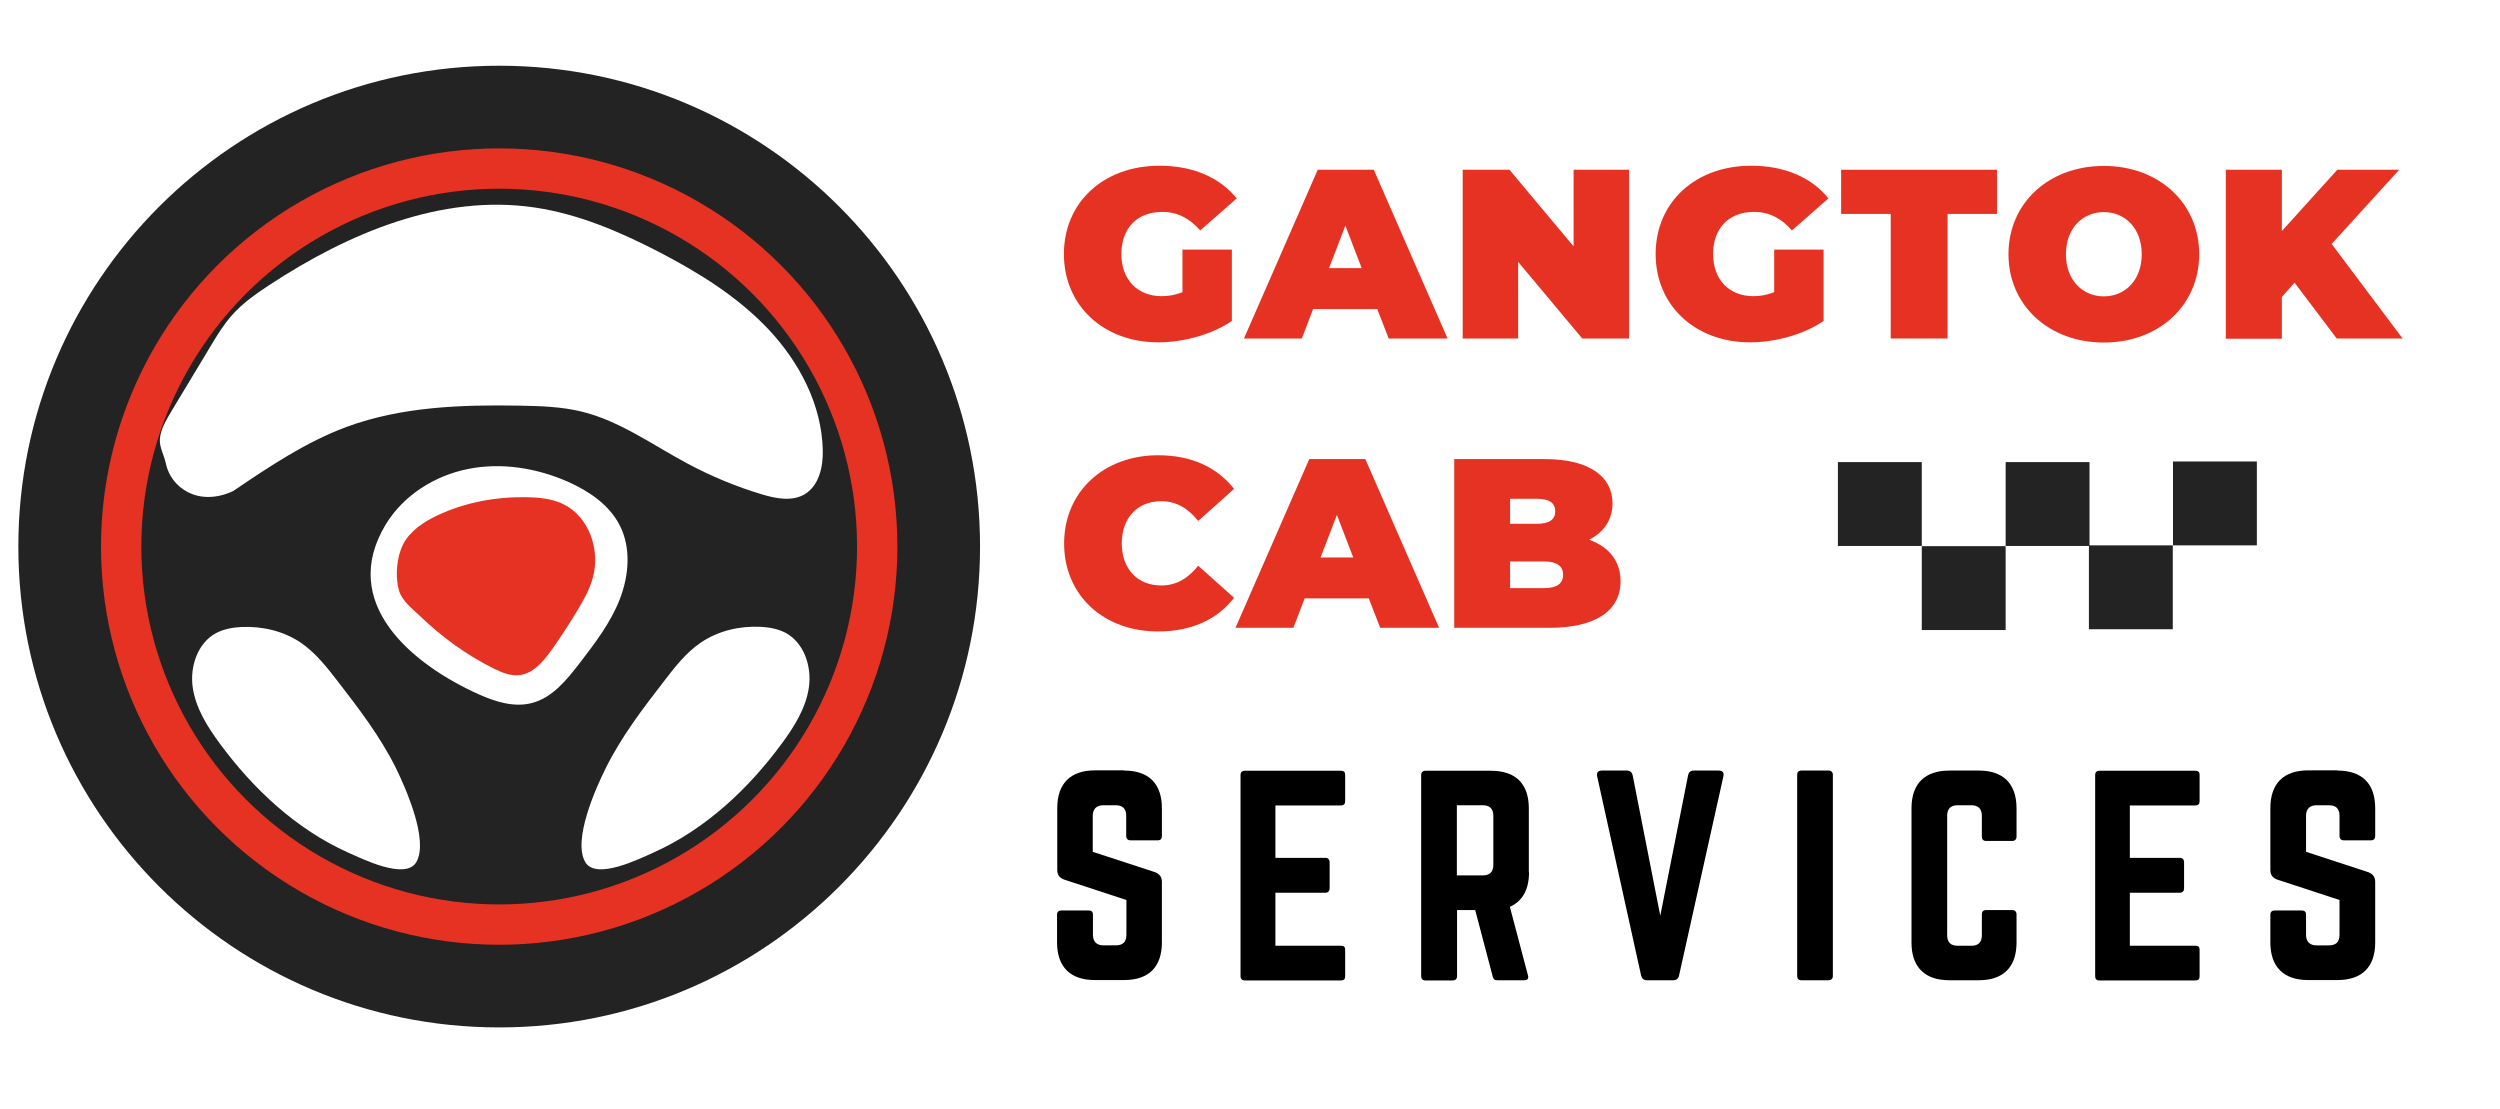
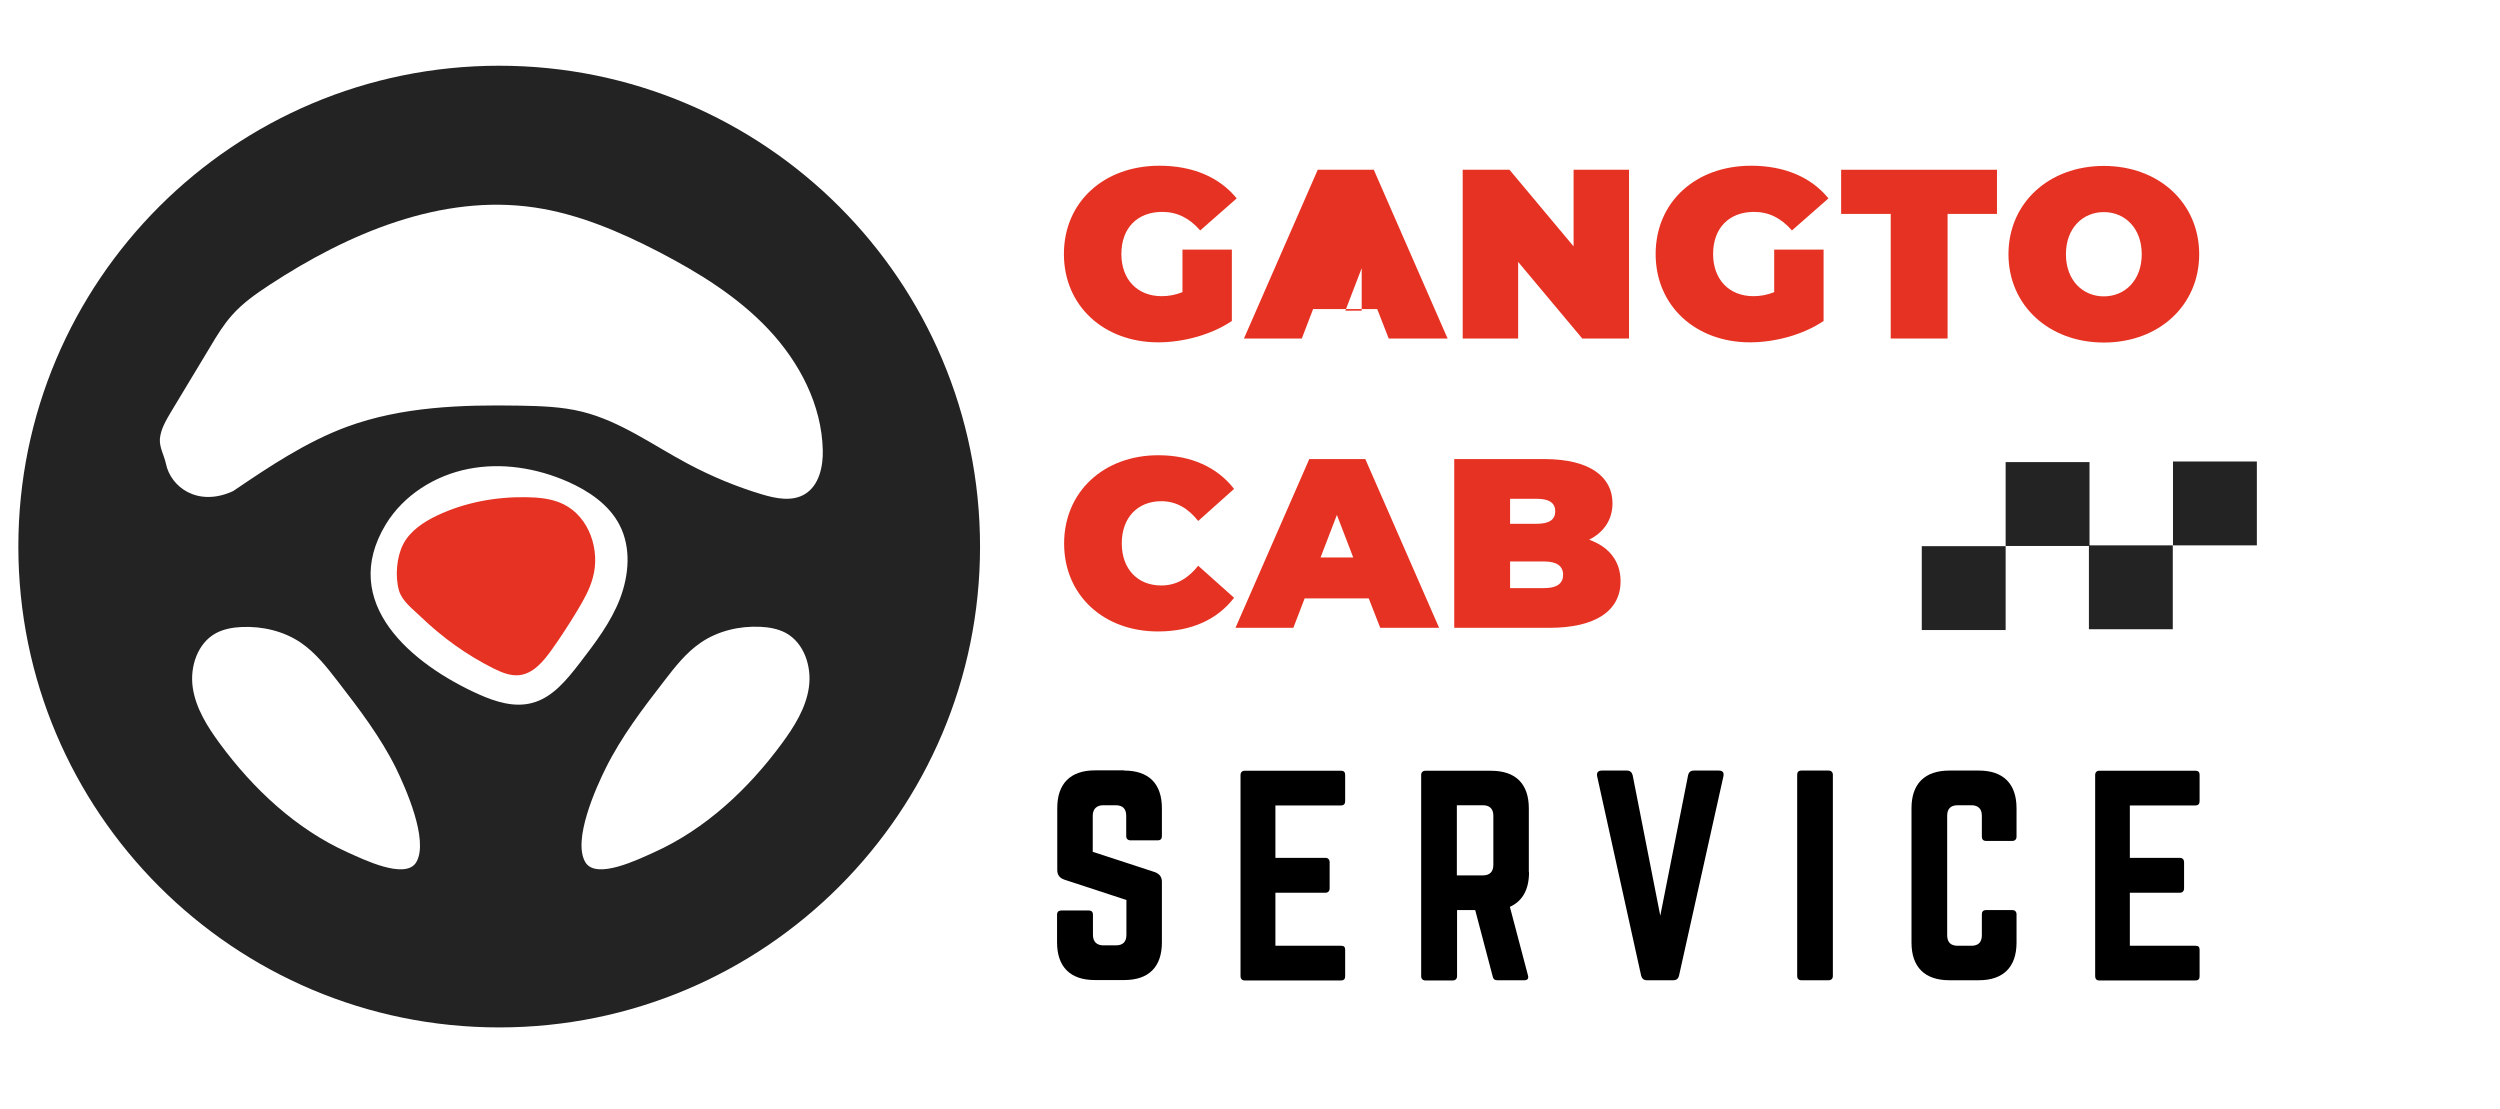
<svg xmlns="http://www.w3.org/2000/svg" version="1.1" id="Layer_1" x="0px" y="0px" viewBox="0 0 124 55" style="enable-background:new 0 0 124 55;" xml:space="preserve">
  <style type="text/css">
	.st0{fill:#232324;}
	.st1{fill:#E63222;}
	.st2{fill:none;stroke:#E63222;stroke-width:2;stroke-miterlimit:10;}
</style>
  <path class="st0" d="M24.76,3.26c-13.17,0-23.85,10.68-23.85,23.85c0,13.17,10.68,23.85,23.85,23.85  c13.17,0,23.85-10.68,23.85-23.85C48.61,13.94,37.93,3.26,24.76,3.26z M20.65,42.76c-0.53,0.91-2.68-0.16-3.4-0.48  c-2.56-1.15-4.69-3.15-6.34-5.39c-0.62-0.84-1.2-1.76-1.35-2.79c-0.15-1.03,0.24-2.21,1.16-2.7c0.38-0.2,0.82-0.28,1.25-0.3  c1.04-0.05,2.11,0.2,2.97,0.79c0.72,0.5,1.27,1.2,1.81,1.9c1.06,1.37,2.12,2.76,2.89,4.31C20.11,39.07,21.28,41.67,20.65,42.76z   M26.38,34.87c-0.88,0.23-1.8-0.06-2.63-0.43c-3.3-1.48-6.99-4.52-4.61-8.44c0.88-1.44,2.42-2.41,4.08-2.74  c1.65-0.33,3.39-0.05,4.94,0.63c1.04,0.46,2.05,1.14,2.57,2.15c0.58,1.12,0.47,2.48,0.02,3.66c-0.45,1.17-1.23,2.19-1.99,3.18  C28.11,33.72,27.4,34.61,26.38,34.87z M40.12,34.1c-0.15,1.03-0.73,1.95-1.35,2.79c-1.65,2.24-3.78,4.24-6.34,5.39  c-0.72,0.32-2.87,1.39-3.4,0.48c-0.64-1.09,0.53-3.69,1.02-4.67c0.77-1.55,1.83-2.94,2.89-4.31c0.54-0.7,1.08-1.4,1.81-1.9  c0.86-0.59,1.93-0.84,2.97-0.79c0.43,0.02,0.87,0.1,1.25,0.3C39.89,31.89,40.27,33.07,40.12,34.1z M39.92,24.51  c-0.63,0.38-1.43,0.22-2.13,0.01c-1.27-0.38-2.49-0.89-3.66-1.51c-1.73-0.92-3.36-2.12-5.26-2.59c-1.01-0.25-2.05-0.28-3.09-0.3  c-2.89-0.05-5.84,0.05-8.55,1.04c-2.04,0.75-3.87,1.98-5.67,3.2c-1.77,0.81-3.1-0.22-3.33-1.36c-0.09-0.42-0.33-0.81-0.3-1.23  c0.04-0.48,0.3-0.91,0.54-1.32c0.66-1.09,1.31-2.18,1.97-3.27c0.32-0.54,0.65-1.08,1.07-1.55c0.53-0.6,1.19-1.06,1.86-1.5  c3.9-2.56,8.52-4.52,13.14-3.84c2.17,0.32,4.23,1.2,6.18,2.21c1.98,1.03,3.91,2.22,5.44,3.85s2.63,3.74,2.68,5.98  C40.83,23.14,40.63,24.08,39.92,24.51z" />
  <path class="st1" d="M20,26.99c0.34-0.66,1.01-1.1,1.68-1.42c1.37-0.65,2.9-0.93,4.41-0.91c0.64,0.01,1.29,0.07,1.86,0.35  c1.28,0.63,1.84,2.29,1.45,3.66c-0.16,0.59-0.47,1.12-0.78,1.64c-0.4,0.66-0.82,1.31-1.27,1.94c-0.41,0.57-0.91,1.17-1.61,1.24  c-0.44,0.04-0.87-0.14-1.27-0.34c-1.32-0.66-2.53-1.53-3.59-2.55c-0.4-0.39-0.93-0.77-1.09-1.31C19.59,28.6,19.67,27.62,20,26.99z" />
  <g>
    <path class="st1" d="M58.65,12.38h2.45v3.54c-1.02,0.69-2.42,1.06-3.65,1.06c-2.7,0-4.68-1.81-4.68-4.38s1.97-4.38,4.74-4.38   c1.65,0,2.98,0.57,3.83,1.62l-1.81,1.59c-0.53-0.61-1.14-0.92-1.88-0.92c-1.24,0-2.03,0.8-2.03,2.09c0,1.26,0.79,2.09,2,2.09   c0.35,0,0.68-0.06,1.03-0.2V12.38z" />
-     <path class="st1" d="M68.31,15.33h-3.18l-0.56,1.46H61.7l3.66-8.37h2.78l3.66,8.37h-2.92L68.31,15.33z M67.54,13.3l-0.81-2.11   l-0.81,2.11H67.54z" />
+     <path class="st1" d="M68.31,15.33h-3.18l-0.56,1.46H61.7l3.66-8.37h2.78l3.66,8.37h-2.92L68.31,15.33z M67.54,13.3l-0.81,2.11H67.54z" />
    <path class="st1" d="M80.8,8.42v8.37h-2.32l-3.18-3.8v3.8h-2.75V8.42h2.32l3.18,3.8v-3.8H80.8z" />
    <path class="st1" d="M88,12.38h2.45v3.54c-1.02,0.69-2.42,1.06-3.65,1.06c-2.7,0-4.68-1.81-4.68-4.38s1.97-4.38,4.74-4.38   c1.65,0,2.98,0.57,3.83,1.62l-1.81,1.59c-0.53-0.61-1.14-0.92-1.88-0.92c-1.24,0-2.03,0.8-2.03,2.09c0,1.26,0.79,2.09,2,2.09   c0.35,0,0.68-0.06,1.03-0.2V12.38z" />
    <path class="st1" d="M93.77,10.61h-2.45V8.42h7.73v2.19H96.6v6.18h-2.82V10.61z" />
    <path class="st1" d="M99.62,12.61c0-2.54,2-4.38,4.73-4.38s4.73,1.84,4.73,4.38s-2,4.38-4.73,4.38S99.62,15.14,99.62,12.61z    M106.23,12.61c0-1.3-0.84-2.09-1.88-2.09s-1.88,0.79-1.88,2.09s0.84,2.09,1.88,2.09S106.23,13.91,106.23,12.61z" />
-     <path class="st1" d="M113.81,14.02l-0.63,0.71v2.07h-2.78V8.42h2.78v3.04l2.75-3.04H119l-3.35,3.68l3.52,4.69h-3.27L113.81,14.02z" />
    <path class="st1" d="M52.78,26.96c0-2.57,1.97-4.38,4.67-4.38c1.64,0,2.93,0.6,3.76,1.67l-1.78,1.59   c-0.49-0.62-1.08-0.98-1.83-0.98c-1.17,0-1.96,0.81-1.96,2.09c0,1.28,0.79,2.09,1.96,2.09c0.75,0,1.34-0.36,1.83-0.98l1.78,1.59   c-0.83,1.08-2.12,1.67-3.76,1.67C54.75,31.33,52.78,29.53,52.78,26.96z" />
    <path class="st1" d="M67.89,29.68h-3.18l-0.56,1.46h-2.87l3.66-8.37h2.78l3.66,8.37h-2.92L67.89,29.68z M67.12,27.65l-0.81-2.11   l-0.81,2.11H67.12z" />
    <path class="st1" d="M80.38,28.83c0,1.46-1.23,2.31-3.54,2.31h-4.71v-8.37h4.47c2.31,0,3.38,0.92,3.38,2.19   c0,0.78-0.39,1.42-1.16,1.81C79.81,27.12,80.38,27.84,80.38,28.83z M74.9,24.74v1.24h1.32c0.63,0,0.92-0.21,0.92-0.62   c0-0.41-0.29-0.62-0.92-0.62H74.9z M77.53,28.51c0-0.43-0.31-0.66-0.93-0.66h-1.7v1.32h1.7C77.22,29.17,77.53,28.94,77.53,28.51z" />
  </g>
  <g>
    <path d="M55.76,38.22c1.22,0,1.87,0.65,1.87,1.87v1.38c0,0.13-0.06,0.21-0.21,0.21h-1.35c-0.13,0-0.21-0.08-0.21-0.21v-1.01   c0-0.34-0.17-0.52-0.52-0.52h-0.62c-0.32,0-0.52,0.18-0.52,0.52v1.79l3.09,1.01c0.22,0.09,0.34,0.23,0.34,0.48v3   c0,1.22-0.65,1.87-1.87,1.87h-1.46c-1.21,0-1.87-0.65-1.87-1.87v-1.37c0-0.14,0.08-0.21,0.21-0.21H54c0.14,0,0.21,0.07,0.21,0.21v1   c0,0.35,0.2,0.52,0.52,0.52h0.62c0.34,0,0.52-0.17,0.52-0.52v-1.73l-3.08-1.01c-0.23-0.08-0.35-0.23-0.35-0.48v-3.07   c0-1.22,0.66-1.87,1.87-1.87H55.76z" />
    <path d="M66.72,39.73c0,0.13-0.05,0.22-0.21,0.22h-3.25v2.6h2.48c0.13,0,0.21,0.08,0.21,0.22v1.29c0,0.14-0.08,0.22-0.21,0.22   h-2.48v2.63h3.25c0.16,0,0.21,0.06,0.21,0.21v1.3c0,0.13-0.05,0.21-0.21,0.21h-4.78c-0.12,0-0.2-0.08-0.2-0.21v-9.98   c0-0.13,0.08-0.21,0.2-0.21h4.78c0.16,0,0.21,0.08,0.21,0.21V39.73z" />
    <path d="M75.84,43.26c0,0.87-0.33,1.44-0.95,1.72l0.9,3.41c0.04,0.16-0.04,0.23-0.18,0.23h-1.35c-0.13,0-0.2-0.07-0.22-0.18   l-0.87-3.3h-0.9v3.28c0,0.13-0.08,0.21-0.21,0.21H70.7c-0.13,0-0.21-0.08-0.21-0.21v-9.98c0-0.13,0.08-0.21,0.21-0.21h3.26   c1.22,0,1.87,0.65,1.87,1.87V43.26z M73.55,43.42c0.34,0,0.52-0.18,0.52-0.52v-2.44c0-0.34-0.18-0.52-0.52-0.52h-1.29v3.48H73.55z" />
    <path d="M85.25,38.22c0.2,0,0.27,0.1,0.23,0.29l-2.2,9.88c-0.04,0.16-0.13,0.23-0.29,0.23h-1.3c-0.16,0-0.25-0.08-0.29-0.23   l-2.18-9.88c-0.04-0.18,0.04-0.29,0.23-0.29h1.24c0.16,0,0.25,0.08,0.29,0.23l1.37,6.97l1.38-6.97c0.04-0.16,0.13-0.23,0.29-0.23   H85.25z" />
    <path d="M90.7,38.22c0.13,0,0.21,0.08,0.21,0.21v9.98c0,0.13-0.08,0.21-0.21,0.21h-1.35c-0.14,0-0.21-0.08-0.21-0.21v-9.98   c0-0.13,0.06-0.21,0.21-0.21H90.7z" />
    <path d="M100.02,41.5c0,0.13-0.08,0.21-0.21,0.21h-1.3c-0.14,0-0.21-0.08-0.21-0.21v-1.04c0-0.34-0.18-0.52-0.52-0.52H97.1   c-0.35,0-0.52,0.18-0.52,0.52v5.93c0,0.35,0.18,0.52,0.52,0.52h0.68c0.34,0,0.52-0.17,0.52-0.52v-1.04c0-0.13,0.06-0.21,0.21-0.21   h1.3c0.13,0,0.21,0.08,0.21,0.21v1.4c0,1.22-0.66,1.87-1.87,1.87h-1.46c-1.22,0-1.88-0.65-1.88-1.87v-6.66   c0-1.22,0.66-1.87,1.88-1.87h1.46c1.21,0,1.87,0.65,1.87,1.87V41.5z" />
    <path d="M109.1,39.73c0,0.13-0.05,0.22-0.21,0.22h-3.25v2.6h2.48c0.13,0,0.21,0.08,0.21,0.22v1.29c0,0.14-0.08,0.22-0.21,0.22   h-2.48v2.63h3.25c0.16,0,0.21,0.06,0.21,0.21v1.3c0,0.13-0.05,0.21-0.21,0.21h-4.78c-0.12,0-0.19-0.08-0.19-0.21v-9.98   c0-0.13,0.08-0.21,0.19-0.21h4.78c0.16,0,0.21,0.08,0.21,0.21V39.73z" />
-     <path d="M115.94,38.22c1.22,0,1.87,0.65,1.87,1.87v1.38c0,0.13-0.07,0.21-0.21,0.21h-1.35c-0.13,0-0.21-0.08-0.21-0.21v-1.01   c0-0.34-0.17-0.52-0.52-0.52h-0.62c-0.33,0-0.52,0.18-0.52,0.52v1.79l3.09,1.01c0.22,0.09,0.34,0.23,0.34,0.48v3   c0,1.22-0.65,1.87-1.87,1.87h-1.46c-1.21,0-1.87-0.65-1.87-1.87v-1.37c0-0.14,0.08-0.21,0.21-0.21h1.35c0.14,0,0.21,0.07,0.21,0.21   v1c0,0.35,0.2,0.52,0.52,0.52h0.62c0.34,0,0.52-0.17,0.52-0.52v-1.73l-3.08-1.01c-0.23-0.08-0.35-0.23-0.35-0.48v-3.07   c0-1.22,0.66-1.87,1.87-1.87H115.94z" />
  </g>
-   <circle class="st2" cx="24.76" cy="27.11" r="18.75" />
-   <rect x="91.16" y="22.92" class="st0" width="4.16" height="4.16" />
  <rect x="95.32" y="27.09" class="st0" width="4.16" height="4.16" />
  <rect x="99.48" y="22.92" class="st0" width="4.16" height="4.16" />
  <rect x="103.61" y="27.05" class="st0" width="4.16" height="4.16" />
  <rect x="107.78" y="22.89" class="st0" width="4.16" height="4.16" />
</svg>